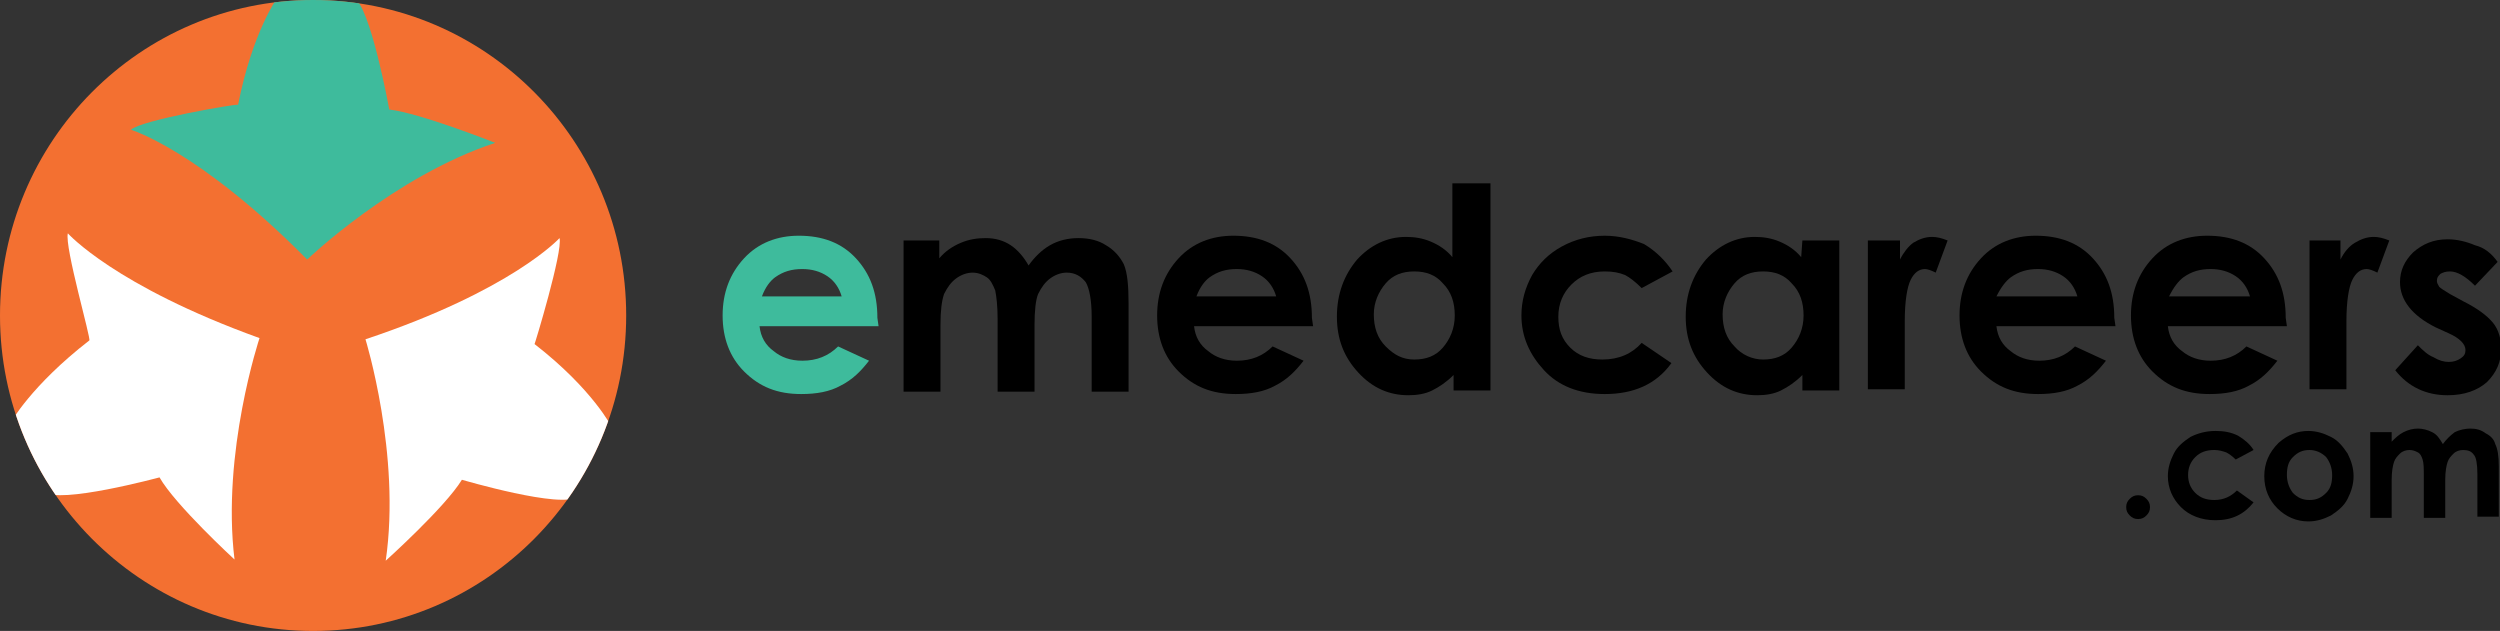
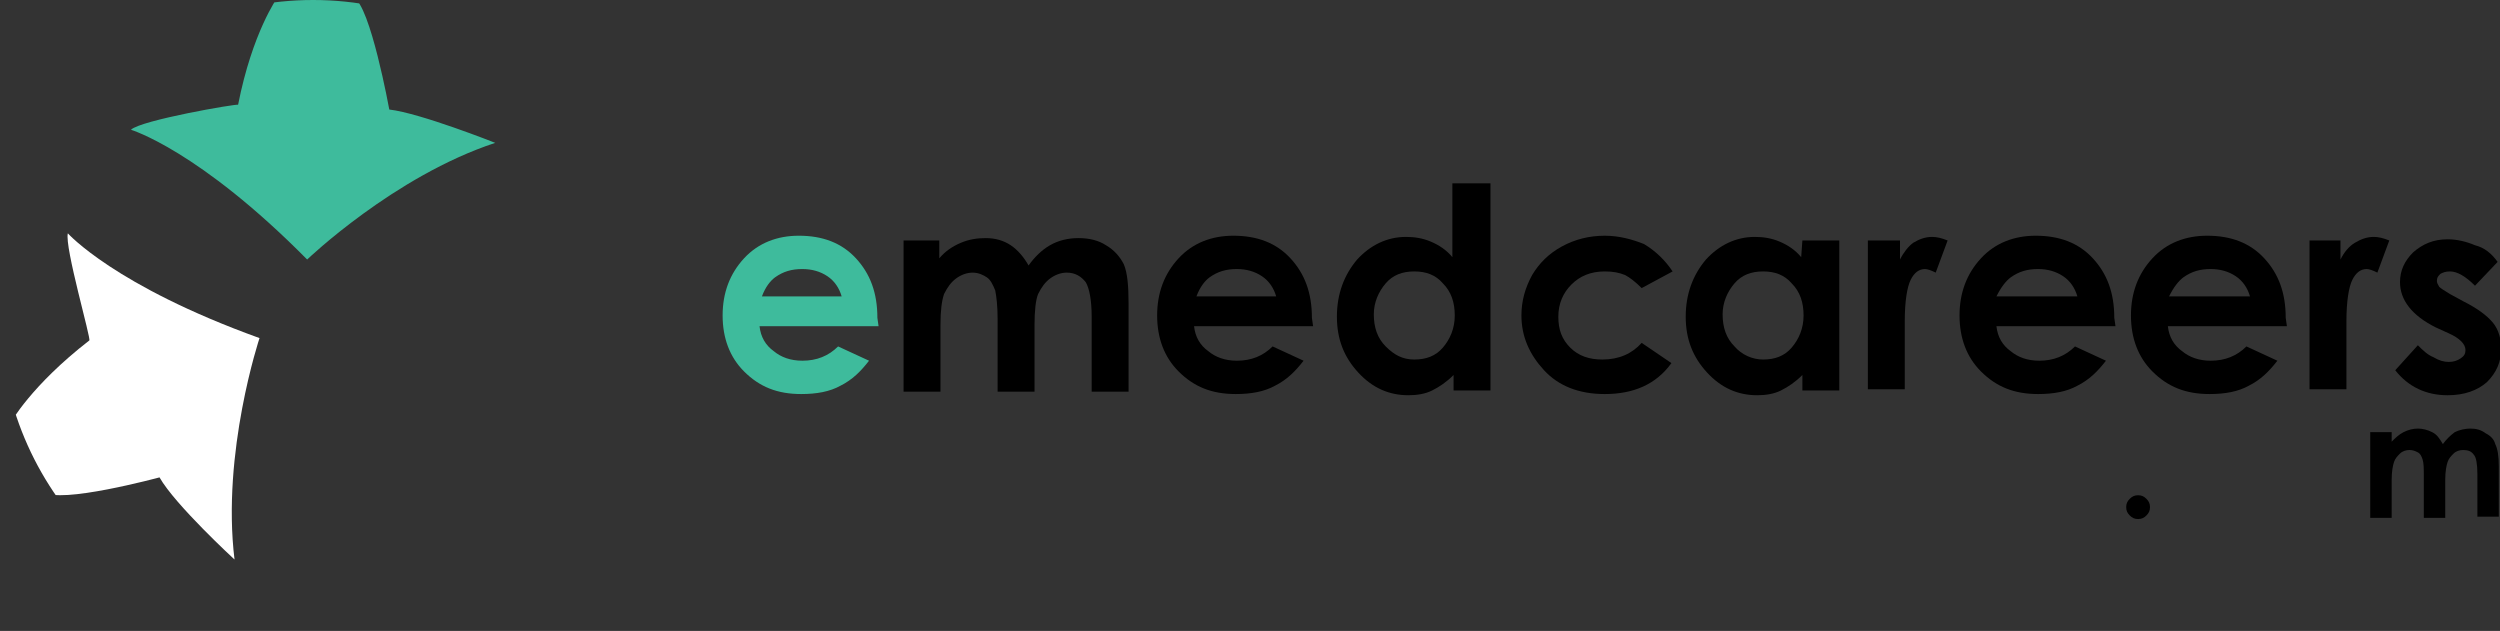
<svg xmlns="http://www.w3.org/2000/svg" xmlns:xlink="http://www.w3.org/1999/xlink" version="1.1" id="Layer_1" x="0px" y="0px" viewBox="0 0 210 53" style="enable-background:new 0 0 210 53;" xml:space="preserve">
  <rect x="0" y="0" width="210" height="53" fill="#333333" stroke="none" />
  <style type="text/css">
	.st0{fill:#F37031;}
	.st1{clip-path:url(#SVGID_2_);}
	.st2{fill:#3EBB9C;}
	.st3{clip-path:url(#SVGID_6_);}
	.st4{fill:#FFFFFF;}
	.st5{clip-path:url(#SVGID_9_);}
</style>
  <g>
    <g>
-       <ellipse class="st0" cx="26.3" cy="26.5" rx="26.3" ry="26.5" />
      <g>
        <g>
          <g>
            <defs>
              <ellipse id="SVGID_1_" cx="26.3" cy="26.5" rx="26.3" ry="26.5" />
            </defs>
            <clipPath id="SVGID_2_">
              <use xlink:href="#SVGID_1_" style="overflow:visible;" />
            </clipPath>
            <g class="st1">
              <g>
                <g>
                  <path id="SVGID_3_" class="st2" d="M11,10.9c0,0,5.7,1.7,14.8,10.9c0,0,7.3-7,15.8-9.8c0,0-6.3-2.5-8.9-2.8          c0,0-1.6-8.8-3-9.4c0,0-4.7-0.4-6.4,0c0,0-2.1,2.9-3.3,9C19.9,8.7,11.8,10.1,11,10.9z" />
                </g>
              </g>
            </g>
          </g>
        </g>
        <g>
          <g>
            <defs>
              <ellipse id="SVGID_4_" cx="26.3" cy="26.5" rx="26.3" ry="26.5" />
            </defs>
            <clipPath id="SVGID_6_">
              <use xlink:href="#SVGID_4_" style="overflow:visible;" />
            </clipPath>
            <g class="st3">
              <g>
                <path id="SVGID_5_" class="st4" d="M5.7,19.6c0,0,3.9,4.4,16.1,8.8c0,0-3.2,9.6-2.1,18.6c0,0-5-4.6-6.3-6.9         c0,0-8.5,2.3-9.7,1.2c0,0-2.3-4.1-2.8-5.8c0,0,1.7-3.1,6.6-6.9C7.7,28.6,5.4,20.7,5.7,19.6z" />
              </g>
            </g>
          </g>
        </g>
        <g>
          <g>
            <defs>
              <ellipse id="SVGID_8_" cx="26.3" cy="26.5" rx="26.3" ry="26.5" />
            </defs>
            <clipPath id="SVGID_9_">
              <use xlink:href="#SVGID_8_" style="overflow:visible;" />
            </clipPath>
            <g class="st5">
              <g>
-                 <path id="SVGID_7_" class="st4" d="M47,20c0,0-4,4.4-16.3,8.5c0,0,3,9.7,1.7,18.6c0,0,5-4.5,6.4-6.8c0,0,8.5,2.5,9.7,1.4         c0,0,2.4-4.1,2.9-5.8c0,0-1.6-3.2-6.5-7C44.9,29,47.3,21.1,47,20z" />
-               </g>
+                 </g>
            </g>
          </g>
        </g>
      </g>
    </g>
    <g>
      <g>
        <path class="st2" d="M73.8,27.4h-10c0.1,0.9,0.5,1.6,1.2,2.1c0.6,0.5,1.4,0.8,2.4,0.8c1.2,0,2.2-0.4,3-1.2l2.6,1.2     c-0.7,0.9-1.4,1.6-2.4,2.1c-0.9,0.5-2,0.7-3.3,0.7c-2,0-3.5-0.6-4.8-1.9c-1.2-1.2-1.8-2.8-1.8-4.7s0.6-3.5,1.8-4.8     s2.8-1.9,4.6-1.9c2,0,3.6,0.6,4.8,1.9c1.2,1.3,1.8,2.9,1.8,5L73.8,27.4z M70.7,24.9c-0.2-0.7-0.6-1.3-1.2-1.7     c-0.6-0.4-1.3-0.6-2.1-0.6c-0.9,0-1.6,0.2-2.3,0.7c-0.4,0.3-0.8,0.8-1.1,1.6H70.7z" />
        <path d="M75.8,20.2h3.1v1.5c0.5-0.6,1.1-1,1.8-1.3c0.7-0.3,1.4-0.4,2.1-0.4c0.8,0,1.5,0.2,2.1,0.6s1.1,1,1.5,1.7     c0.5-0.7,1.1-1.3,1.8-1.7c0.7-0.4,1.5-0.6,2.4-0.6s1.7,0.2,2.3,0.6c0.7,0.4,1.2,1,1.5,1.6c0.3,0.7,0.4,1.8,0.4,3.3v7.4h-3.1v-6.3     c0-1.4-0.2-2.4-0.5-2.9c-0.4-0.5-0.9-0.8-1.6-0.8c-0.5,0-1,0.2-1.4,0.5s-0.7,0.7-1,1.3c-0.2,0.5-0.3,1.4-0.3,2.6v5.6h-3.1v-6.1     c0-1.1-0.1-1.9-0.2-2.4c-0.2-0.5-0.4-0.9-0.7-1.1c-0.3-0.2-0.7-0.4-1.2-0.4s-1,0.2-1.4,0.5s-0.7,0.7-1,1.3     c-0.2,0.6-0.3,1.4-0.3,2.6v5.6h-3.1V20.2H75.8z" />
        <path d="M110.3,27.4h-10c0.1,0.9,0.5,1.6,1.2,2.1c0.6,0.5,1.4,0.8,2.4,0.8c1.2,0,2.2-0.4,3-1.2l2.6,1.2c-0.7,0.9-1.4,1.6-2.4,2.1     c-0.9,0.5-2,0.7-3.3,0.7c-2,0-3.5-0.6-4.8-1.9c-1.2-1.2-1.8-2.8-1.8-4.7s0.6-3.5,1.8-4.8c1.2-1.3,2.8-1.9,4.6-1.9     c2,0,3.6,0.6,4.8,1.9c1.2,1.3,1.8,2.9,1.8,5L110.3,27.4z M107.2,24.9c-0.2-0.7-0.6-1.3-1.2-1.7c-0.6-0.4-1.3-0.6-2.1-0.6     c-0.9,0-1.6,0.2-2.3,0.7c-0.4,0.3-0.8,0.8-1.1,1.6H107.2z" />
        <path d="M122.1,15.4h3.1v17.4h-3.1v-1.3c-0.6,0.6-1.2,1-1.8,1.3c-0.6,0.3-1.3,0.4-2,0.4c-1.6,0-3-0.6-4.2-1.9     c-1.2-1.3-1.8-2.8-1.8-4.7s0.6-3.5,1.7-4.8c1.1-1.2,2.5-1.9,4.1-1.9c0.7,0,1.4,0.1,2.1,0.4s1.3,0.7,1.8,1.3v-6.2     C122,15.4,122.1,15.4,122.1,15.4z M118.8,22.8c-1,0-1.8,0.3-2.4,1s-1,1.6-1,2.6c0,1.1,0.3,2,1,2.7s1.4,1.1,2.4,1.1s1.8-0.3,2.4-1     s1-1.6,1-2.7s-0.3-2-1-2.7C120.6,23.1,119.8,22.8,118.8,22.8z" />
        <path d="M140.5,22.8l-2.6,1.4c-0.5-0.5-1-0.9-1.4-1.1c-0.5-0.2-1-0.3-1.7-0.3c-1.2,0-2.1,0.4-2.8,1.1s-1.1,1.6-1.1,2.7     s0.3,1.9,1,2.6s1.6,1,2.7,1c1.4,0,2.5-0.5,3.3-1.4l2.5,1.7c-1.3,1.8-3.2,2.6-5.6,2.6c-2.2,0-3.9-0.7-5.1-2     c-1.2-1.3-1.9-2.8-1.9-4.6c0-1.2,0.3-2.3,0.9-3.4c0.6-1,1.4-1.8,2.5-2.4s2.3-0.9,3.6-0.9c1.2,0,2.3,0.3,3.3,0.7     C139.1,21.1,139.9,21.9,140.5,22.8z" />
        <path d="M151.4,20.2h3.1v12.6h-3.1v-1.3c-0.6,0.6-1.2,1-1.8,1.3s-1.3,0.4-2,0.4c-1.6,0-3-0.6-4.2-1.9c-1.2-1.3-1.8-2.8-1.8-4.7     s0.6-3.5,1.7-4.8c1.1-1.2,2.5-1.9,4.1-1.9c0.7,0,1.4,0.1,2.1,0.4c0.7,0.3,1.3,0.7,1.8,1.3L151.4,20.2L151.4,20.2z M148.1,22.8     c-1,0-1.8,0.3-2.4,1c-0.6,0.7-1,1.6-1,2.6c0,1.1,0.3,2,1,2.7c0.6,0.7,1.5,1.1,2.4,1.1c1,0,1.8-0.3,2.4-1c0.6-0.7,1-1.6,1-2.7     s-0.3-2-1-2.7C149.9,23.1,149.1,22.8,148.1,22.8z" />
        <path d="M156.9,20.2h2.7v1.6c0.3-0.6,0.7-1.1,1.1-1.4c0.5-0.3,1-0.5,1.6-0.5c0.4,0,0.8,0.1,1.3,0.3l-1,2.7     c-0.4-0.2-0.7-0.3-0.9-0.3c-0.5,0-0.9,0.3-1.2,0.9S160,25.3,160,27v0.6v5.1h-3.1V20.2L156.9,20.2z" />
        <path d="M177.7,27.4h-10c0.1,0.9,0.5,1.6,1.2,2.1c0.6,0.5,1.4,0.8,2.4,0.8c1.2,0,2.2-0.4,3-1.2l2.6,1.2c-0.7,0.9-1.4,1.6-2.4,2.1     c-0.9,0.5-2,0.7-3.3,0.7c-2,0-3.5-0.6-4.8-1.9c-1.2-1.2-1.8-2.8-1.8-4.7s0.6-3.5,1.8-4.8s2.8-1.9,4.6-1.9c2,0,3.6,0.6,4.8,1.9     s1.8,2.9,1.8,5L177.7,27.4z M174.5,24.9c-0.2-0.7-0.6-1.3-1.2-1.7c-0.6-0.4-1.3-0.6-2.1-0.6c-0.9,0-1.6,0.2-2.3,0.7     c-0.4,0.3-0.8,0.8-1.2,1.6H174.5z" />
        <path d="M192.1,27.4h-10c0.1,0.9,0.5,1.6,1.2,2.1c0.6,0.5,1.4,0.8,2.4,0.8c1.2,0,2.2-0.4,3-1.2l2.6,1.2c-0.7,0.9-1.4,1.6-2.4,2.1     c-0.9,0.5-2,0.7-3.3,0.7c-2,0-3.5-0.6-4.8-1.9c-1.2-1.2-1.8-2.8-1.8-4.7s0.6-3.5,1.8-4.8s2.8-1.9,4.6-1.9c2,0,3.6,0.6,4.8,1.9     s1.8,2.9,1.8,5L192.1,27.4z M189,24.9c-0.2-0.7-0.6-1.3-1.2-1.7c-0.6-0.4-1.3-0.6-2.1-0.6c-0.9,0-1.6,0.2-2.3,0.7     c-0.4,0.3-0.8,0.8-1.2,1.6H189z" />
        <path d="M193.9,20.2h2.7v1.6c0.3-0.6,0.7-1.1,1.2-1.4s1-0.5,1.6-0.5c0.4,0,0.8,0.1,1.3,0.3l-1,2.7c-0.4-0.2-0.7-0.3-0.9-0.3     c-0.5,0-0.9,0.3-1.2,0.9s-0.5,1.8-0.5,3.5v0.6v5.1H194V20.2H193.9z" />
        <path d="M209.8,22l-1.9,2c-0.8-0.8-1.5-1.2-2.1-1.2c-0.4,0-0.6,0.1-0.8,0.2c-0.2,0.2-0.3,0.3-0.3,0.6c0,0.2,0.1,0.3,0.2,0.5     c0.1,0.1,0.4,0.3,0.9,0.6l1.1,0.6c1.2,0.6,2,1.2,2.5,1.8c0.5,0.6,0.7,1.4,0.7,2.2c0,1.1-0.4,2-1.2,2.8c-0.8,0.7-1.9,1.1-3.3,1.1     c-1.8,0-3.3-0.7-4.4-2.1l1.9-2.1c0.4,0.4,0.8,0.8,1.3,1c0.5,0.3,0.9,0.4,1.3,0.4c0.4,0,0.7-0.1,1-0.3c0.3-0.2,0.4-0.4,0.4-0.7     c0-0.5-0.5-1-1.4-1.4l-1.1-0.5c-2-1-3-2.3-3-3.8c0-1,0.4-1.8,1.1-2.5c0.8-0.7,1.7-1.1,2.9-1.1c0.8,0,1.6,0.2,2.3,0.5     C208.7,20.8,209.3,21.3,209.8,22z" />
      </g>
      <g>
        <g>
          <path d="M179.6,41.6c0.3,0,0.5,0.1,0.7,0.3s0.3,0.4,0.3,0.7s-0.1,0.5-0.3,0.7s-0.4,0.3-0.7,0.3s-0.5-0.1-0.7-0.3      s-0.3-0.4-0.3-0.7s0.1-0.5,0.3-0.7C179.1,41.7,179.3,41.6,179.6,41.6z" />
-           <path d="M189.3,37.8l-1.5,0.8c-0.3-0.3-0.6-0.5-0.8-0.6c-0.3-0.1-0.6-0.2-1-0.2c-0.7,0-1.2,0.2-1.6,0.6      c-0.4,0.4-0.6,0.9-0.6,1.5s0.2,1.1,0.6,1.5c0.4,0.4,0.9,0.6,1.6,0.6c0.8,0,1.4-0.3,1.9-0.8l1.4,1c-0.8,1-1.8,1.5-3.2,1.5      c-1.2,0-2.2-0.4-2.9-1.1c-0.7-0.7-1.1-1.6-1.1-2.6c0-0.7,0.2-1.3,0.5-1.9c0.3-0.6,0.8-1,1.4-1.4c0.6-0.3,1.3-0.5,2.1-0.5      c0.7,0,1.3,0.1,1.9,0.4C188.5,36.9,189,37.3,189.3,37.8z" />
-           <path d="M193.9,36.2c0.7,0,1.3,0.2,1.9,0.5c0.6,0.3,1,0.8,1.4,1.4c0.3,0.6,0.5,1.2,0.5,1.9s-0.2,1.3-0.5,1.9      c-0.3,0.6-0.8,1-1.4,1.4c-0.6,0.3-1.2,0.5-1.9,0.5c-1,0-1.9-0.4-2.6-1.1c-0.7-0.7-1.1-1.6-1.1-2.7c0-1.1,0.4-2,1.2-2.8      C192.2,36.5,193,36.2,193.9,36.2z M194,37.8c-0.6,0-1,0.2-1.4,0.6c-0.4,0.4-0.5,0.9-0.5,1.5s0.2,1.1,0.5,1.5      c0.4,0.4,0.8,0.6,1.4,0.6c0.6,0,1-0.2,1.4-0.6c0.4-0.4,0.5-0.9,0.5-1.5s-0.2-1.1-0.5-1.5C195,38,194.5,37.8,194,37.8z" />
          <path d="M199.1,36.3h1.8v0.8c0.3-0.3,0.6-0.6,1-0.8s0.8-0.3,1.2-0.3s0.8,0.1,1.2,0.3s0.6,0.5,0.9,1c0.3-0.4,0.6-0.7,1-1      c0.4-0.2,0.9-0.3,1.3-0.3c0.5,0,0.9,0.1,1.3,0.4c0.4,0.2,0.7,0.5,0.8,0.9c0.2,0.4,0.3,1,0.3,1.9v4.2h-1.8v-3.6      c0-0.8-0.1-1.4-0.3-1.6c-0.2-0.3-0.5-0.4-0.9-0.4c-0.3,0-0.6,0.1-0.8,0.3s-0.4,0.4-0.5,0.7s-0.2,0.8-0.2,1.5v3.2h-1.8V40      c0-0.6,0-1.1-0.1-1.4c-0.1-0.3-0.2-0.5-0.4-0.6s-0.4-0.2-0.7-0.2s-0.6,0.1-0.8,0.3s-0.4,0.4-0.5,0.7s-0.2,0.8-0.2,1.5v3.2h-1.8      V36.3z" />
        </g>
      </g>
    </g>
  </g>
</svg>